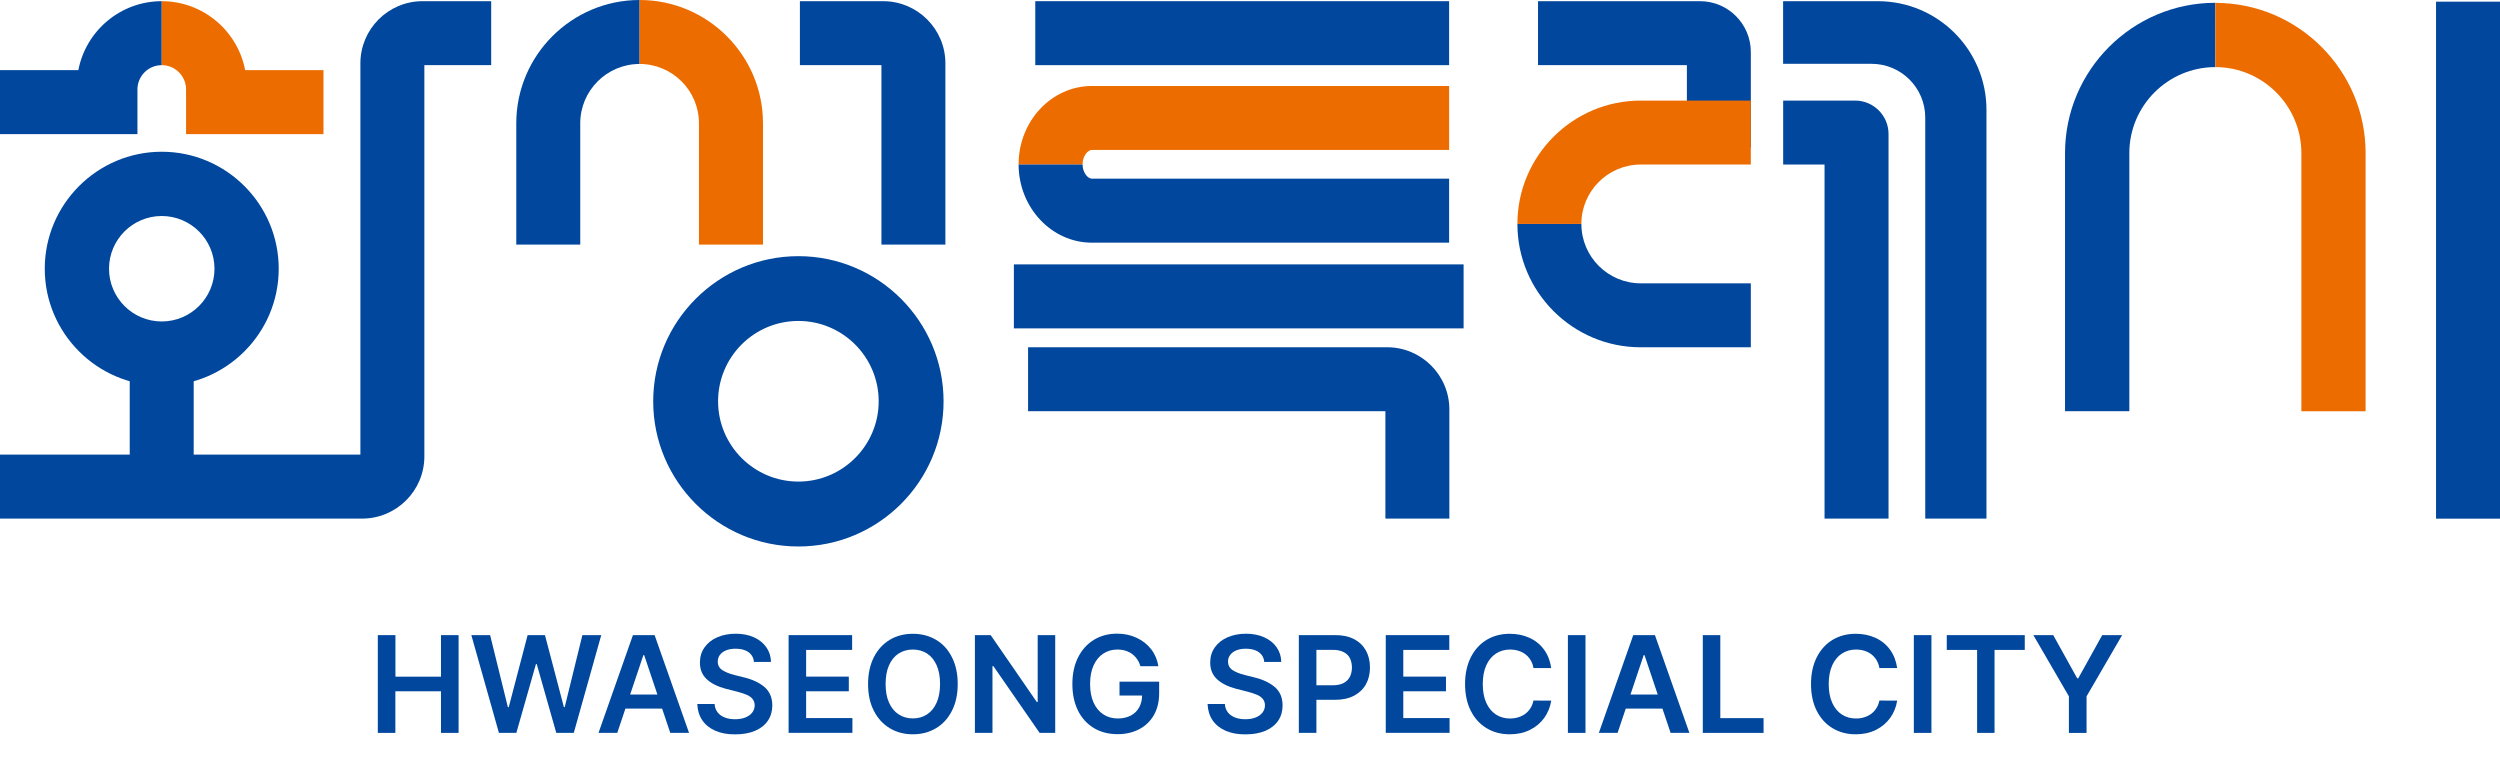
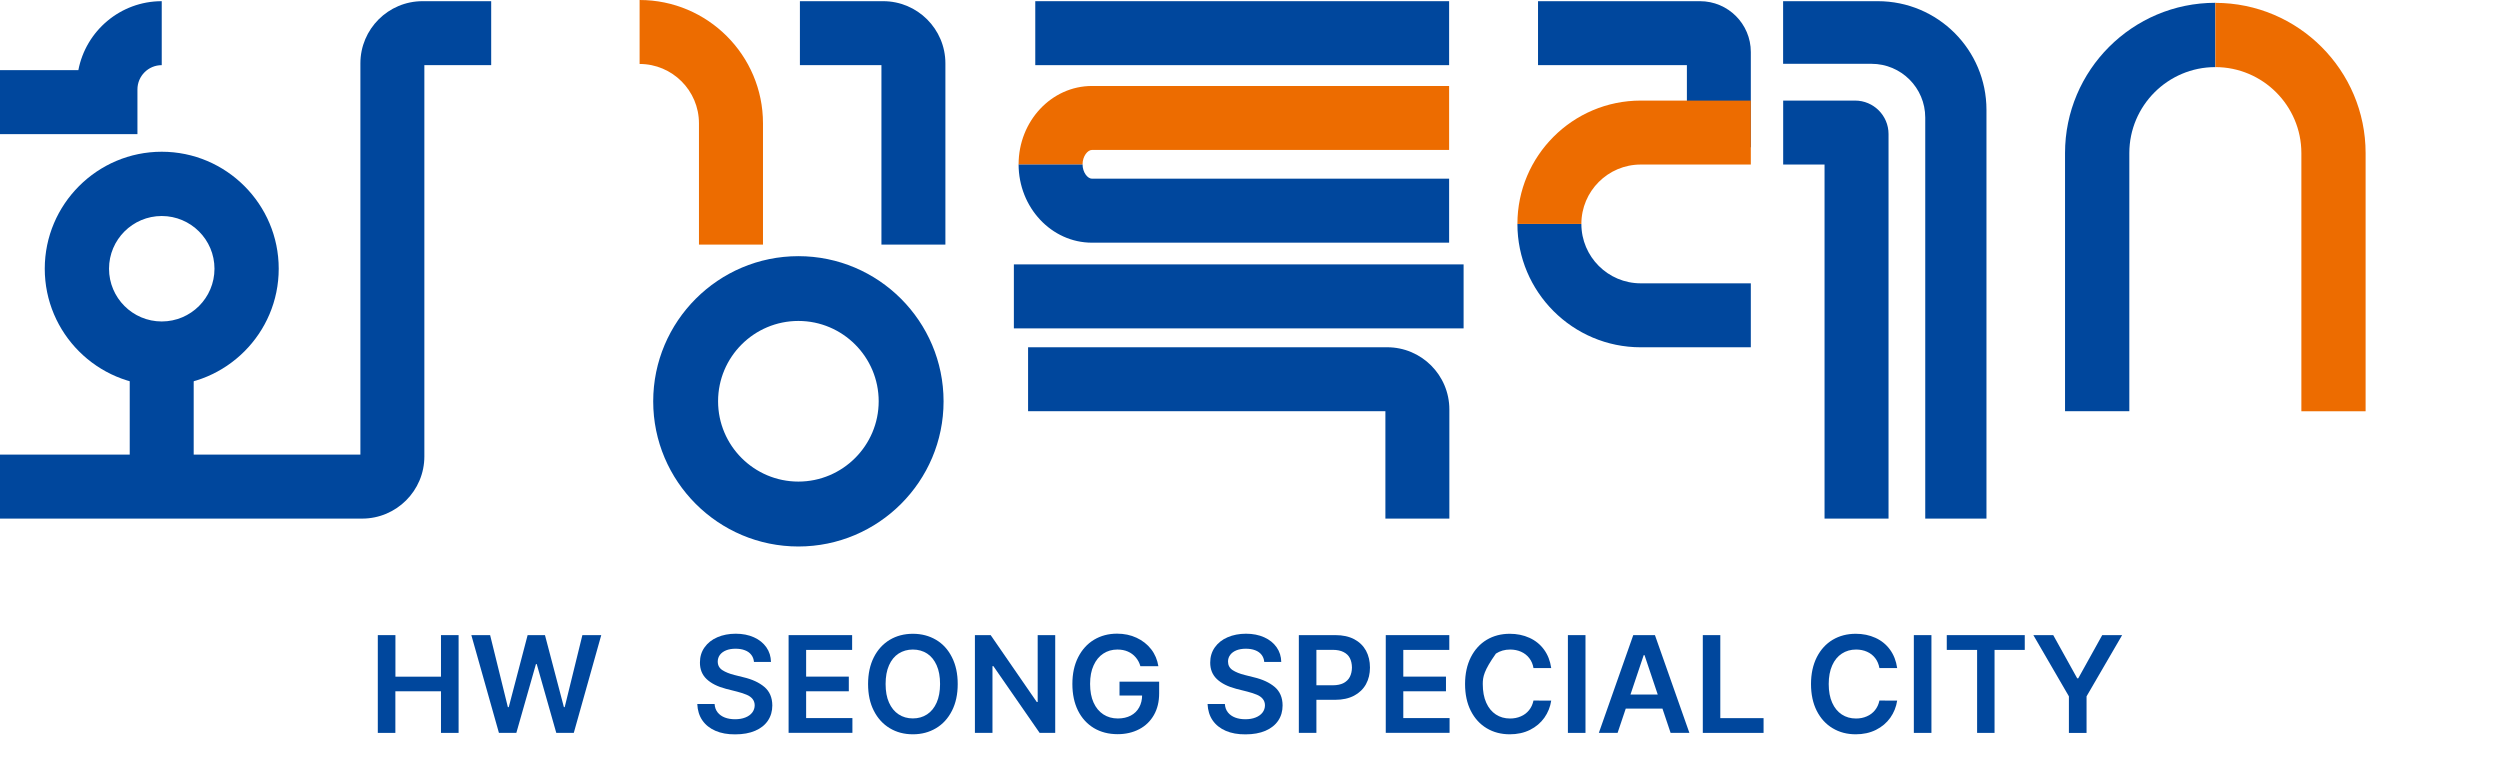
<svg xmlns="http://www.w3.org/2000/svg" width="82" height="25" viewBox="0 0 82 25" fill="none">
  <path d="M55.76 0.039H50.447V2.137H55.33V4.83H57.427V2.137V1.706C57.427 0.785 56.681 0.039 55.76 0.039Z" fill="#00479D" />
  <path d="M61.944 17.01H59.845V5.397H58.488V3.299H60.847C61.452 3.299 61.944 3.791 61.944 4.395V17.01Z" fill="#00479D" />
  <path d="M65.158 17.01H63.148V3.855C63.148 2.883 62.36 2.093 61.385 2.093H58.486V0.039H61.592C63.561 0.039 65.156 1.634 65.156 3.603V17.01H65.158Z" fill="#00479D" />
  <path d="M57.427 11.391H53.816C51.585 11.391 49.771 9.577 49.771 7.346H51.869C51.869 8.42 52.742 9.293 53.816 9.293H57.427V11.391Z" fill="#00479D" />
  <path d="M57.427 3.299V5.397H53.816C52.742 5.397 51.869 6.27 51.869 7.344H49.771C49.771 5.114 51.585 3.299 53.816 3.299H55.328H57.427Z" fill="#ED6C00" />
  <path d="M6.353 10.999H4.255V15.593H6.353V10.999Z" fill="#00479D" />
  <path d="M11.878 17.01H0V14.912H11.821V2.078C11.821 0.952 12.736 0.039 13.86 0.039H16.111V2.137H13.919V14.971C13.919 16.096 13.003 17.01 11.878 17.01Z" fill="#00479D" />
  <path d="M5.305 12.651C3.189 12.651 1.468 10.929 1.468 8.814C1.468 6.7 3.191 4.977 5.305 4.977C7.42 4.977 9.142 6.7 9.142 8.814C9.142 10.929 7.42 12.651 5.305 12.651ZM5.305 7.085C4.351 7.085 3.576 7.86 3.576 8.814C3.576 9.769 4.351 10.544 5.305 10.544C6.26 10.544 7.035 9.769 7.035 8.814C7.035 7.86 6.258 7.085 5.305 7.085Z" fill="#00479D" />
  <path d="M5.305 2.137V0.039C3.948 0.039 2.815 1.015 2.57 2.301H0V4.399H4.508V2.934C4.508 2.494 4.865 2.137 5.305 2.137Z" fill="#00479D" />
-   <path d="M10.608 2.301H8.041C7.796 1.013 6.661 0.039 5.305 0.039V2.137C5.745 2.137 6.103 2.494 6.103 2.934V4.399H10.61V2.301H10.608Z" fill="#ED6C00" />
  <path d="M31.009 8.024H28.911V2.137H26.237V0.039H28.968C30.094 0.039 31.009 0.954 31.009 2.078V8.024Z" fill="#00479D" />
-   <path d="M19.032 8.024V4.045C19.032 2.971 19.906 2.098 20.98 2.098V0C18.749 0 16.934 1.814 16.934 4.045V8.024H19.032Z" fill="#00479D" />
  <path d="M25.026 8.024V4.045C25.026 1.814 23.21 0 20.979 0V2.098C22.053 2.098 22.926 2.971 22.926 4.045V8.024H25.026Z" fill="#ED6C00" />
  <path d="M26.187 17.925C23.56 17.925 21.425 15.788 21.425 13.164C21.425 10.539 23.562 8.402 26.187 8.402C28.812 8.402 30.949 10.539 30.949 13.164C30.95 15.788 28.814 17.925 26.187 17.925ZM26.187 10.527C24.733 10.527 23.553 11.708 23.553 13.162C23.553 14.615 24.735 15.796 26.187 15.796C27.638 15.796 28.821 14.613 28.821 13.162C28.821 11.71 27.64 10.527 26.187 10.527Z" fill="#00479D" />
-   <path d="M82 0.055H79.902V17.012H82V0.055Z" fill="#00479D" />
  <path d="M72.662 2.201C71.108 2.201 69.842 3.467 69.842 5.021V13.488H67.733V5.021C67.733 2.304 69.944 0.092 72.662 0.092" fill="#00479D" />
  <path d="M72.663 0.094C75.38 0.094 77.592 2.304 77.592 5.023V13.489H75.485V5.021C75.485 3.467 74.219 2.201 72.664 2.201" fill="#ED6C00" />
  <path d="M35.508 5.39C35.508 5.655 35.674 5.861 35.816 5.861H47.531V7.96H35.816C34.489 7.96 33.41 6.806 33.41 5.39" fill="#00479D" />
  <path d="M33.41 5.39C33.41 3.973 34.489 2.82 35.816 2.82H47.531V4.918H35.816C35.674 4.918 35.508 5.125 35.508 5.39" fill="#ED6C00" />
  <path d="M47.539 17.01H45.441V13.488H33.721V11.39H45.499C46.625 11.39 47.539 12.305 47.539 13.431V17.01Z" fill="#00479D" />
  <path d="M47.531 0.039H33.957V2.137H47.531V0.039Z" fill="#00479D" />
  <path d="M48.006 8.672H33.255V10.771H48.006V8.672Z" fill="#00479D" />
  <path d="M12.393 20.832H12.97V22.195H14.464V20.832H15.042V24.039H14.464V22.674H12.968V24.039H12.392V20.832H12.393Z" fill="#00479D" />
  <path d="M15.46 20.832H16.076L16.658 23.194H16.687L17.306 20.832H17.875L18.496 23.195H18.522L19.102 20.832H19.721L18.82 24.039H18.246L17.605 21.782H17.579L16.936 24.039H16.365L15.46 20.832Z" fill="#00479D" />
-   <path d="M19.631 24.039L20.76 20.832H21.471L22.601 24.039H21.985L21.129 21.488H21.103L20.246 24.039H19.631ZM21.959 22.781V23.243H20.268V22.781H21.959Z" fill="#00479D" />
  <path d="M24.641 21.477C24.59 21.41 24.52 21.361 24.431 21.328C24.343 21.294 24.242 21.278 24.125 21.278C24.006 21.278 23.903 21.296 23.816 21.331C23.73 21.366 23.661 21.416 23.613 21.48C23.566 21.545 23.542 21.617 23.542 21.698C23.542 21.819 23.591 21.913 23.693 21.98C23.794 22.046 23.927 22.099 24.09 22.14L24.389 22.215C24.673 22.282 24.901 22.387 25.072 22.532C25.244 22.678 25.33 22.879 25.332 23.137C25.332 23.326 25.284 23.492 25.188 23.636C25.093 23.779 24.953 23.89 24.77 23.969C24.588 24.048 24.369 24.087 24.114 24.087C23.866 24.089 23.65 24.05 23.468 23.971C23.286 23.892 23.142 23.779 23.039 23.63C22.936 23.481 22.88 23.302 22.871 23.092H23.439C23.446 23.201 23.479 23.293 23.54 23.369C23.601 23.444 23.68 23.499 23.777 23.536C23.875 23.573 23.985 23.591 24.109 23.591C24.236 23.591 24.348 23.573 24.446 23.534C24.544 23.496 24.619 23.442 24.673 23.372C24.726 23.302 24.754 23.221 24.754 23.131C24.752 23.052 24.73 22.984 24.684 22.927C24.64 22.871 24.575 22.823 24.49 22.788C24.407 22.752 24.302 22.718 24.175 22.685L23.811 22.593C23.536 22.521 23.324 22.414 23.177 22.274C23.029 22.134 22.956 21.952 22.958 21.729C22.958 21.543 23.007 21.377 23.109 21.234C23.21 21.09 23.35 20.979 23.529 20.902C23.707 20.825 23.908 20.786 24.133 20.786C24.356 20.786 24.555 20.825 24.73 20.904C24.905 20.983 25.039 21.092 25.137 21.232C25.235 21.372 25.284 21.532 25.288 21.711H24.73C24.722 21.62 24.693 21.543 24.641 21.477Z" fill="#00479D" />
  <path d="M25.864 20.832H27.95V21.317H26.441V22.193H27.841V22.674H26.441V23.553H27.959V24.037H25.866V20.832H25.864Z" fill="#00479D" />
  <path d="M31.223 23.315C31.096 23.564 30.923 23.754 30.7 23.886C30.477 24.019 30.225 24.085 29.943 24.085C29.659 24.085 29.407 24.019 29.186 23.886C28.965 23.754 28.79 23.564 28.663 23.315C28.535 23.067 28.473 22.774 28.473 22.436C28.473 22.098 28.537 21.805 28.663 21.556C28.79 21.307 28.965 21.118 29.186 20.985C29.407 20.854 29.659 20.788 29.943 20.788C30.225 20.788 30.477 20.854 30.7 20.985C30.923 21.116 31.098 21.307 31.223 21.556C31.35 21.805 31.413 22.098 31.413 22.436C31.413 22.774 31.35 23.067 31.223 23.315ZM30.722 21.821C30.646 21.652 30.543 21.523 30.409 21.436C30.274 21.35 30.118 21.305 29.941 21.305C29.766 21.305 29.61 21.35 29.475 21.436C29.34 21.523 29.235 21.652 29.16 21.821C29.084 21.991 29.048 22.195 29.048 22.435C29.048 22.674 29.084 22.879 29.16 23.046C29.235 23.214 29.34 23.343 29.475 23.431C29.61 23.52 29.764 23.564 29.941 23.564C30.118 23.564 30.274 23.52 30.409 23.431C30.543 23.343 30.648 23.214 30.722 23.046C30.796 22.879 30.834 22.674 30.834 22.435C30.834 22.195 30.798 21.991 30.722 21.821Z" fill="#00479D" />
  <path d="M34.613 24.039H34.1L32.583 21.849H32.553V24.039H31.977V20.832H32.494L34.007 23.026H34.036V20.832H34.611V24.039H34.613Z" fill="#00479D" />
  <path d="M37.25 21.56C37.18 21.477 37.094 21.414 36.992 21.37C36.891 21.326 36.777 21.305 36.65 21.305C36.475 21.305 36.322 21.35 36.188 21.438C36.053 21.526 35.948 21.654 35.871 21.823C35.793 21.992 35.755 22.195 35.755 22.433C35.755 22.672 35.793 22.877 35.869 23.044C35.944 23.212 36.051 23.341 36.188 23.431C36.324 23.52 36.482 23.566 36.665 23.566C36.827 23.566 36.968 23.534 37.088 23.472C37.208 23.409 37.3 23.319 37.364 23.203C37.429 23.087 37.462 22.95 37.462 22.794L37.593 22.814H36.72V22.359H38.02V22.744C38.02 23.015 37.963 23.251 37.849 23.451C37.735 23.652 37.575 23.809 37.366 23.918C37.16 24.026 36.924 24.081 36.659 24.081C36.364 24.081 36.105 24.015 35.88 23.881C35.657 23.746 35.482 23.556 35.358 23.308C35.235 23.059 35.174 22.768 35.174 22.435C35.174 22.098 35.237 21.805 35.364 21.556C35.491 21.307 35.664 21.116 35.885 20.983C36.106 20.851 36.357 20.784 36.639 20.784C36.873 20.784 37.086 20.828 37.28 20.919C37.473 21.009 37.633 21.134 37.759 21.296C37.884 21.458 37.961 21.644 37.995 21.852H37.405C37.374 21.742 37.322 21.642 37.25 21.56Z" fill="#00479D" />
  <path d="M41.379 21.477C41.327 21.41 41.257 21.361 41.169 21.328C41.08 21.294 40.979 21.278 40.863 21.278C40.743 21.278 40.64 21.296 40.553 21.331C40.467 21.366 40.399 21.416 40.351 21.48C40.303 21.545 40.279 21.617 40.279 21.698C40.279 21.819 40.329 21.913 40.43 21.98C40.531 22.046 40.664 22.099 40.828 22.14L41.126 22.215C41.41 22.282 41.638 22.387 41.81 22.532C41.981 22.678 42.068 22.879 42.069 23.137C42.069 23.326 42.022 23.492 41.926 23.636C41.83 23.779 41.69 23.89 41.508 23.969C41.325 24.048 41.106 24.087 40.852 24.087C40.603 24.089 40.388 24.05 40.205 23.971C40.023 23.892 39.879 23.779 39.776 23.63C39.673 23.481 39.618 23.302 39.608 23.092H40.176C40.183 23.201 40.216 23.293 40.277 23.369C40.338 23.444 40.417 23.499 40.515 23.536C40.612 23.573 40.723 23.591 40.846 23.591C40.973 23.591 41.086 23.573 41.183 23.534C41.281 23.496 41.356 23.442 41.41 23.372C41.463 23.302 41.491 23.221 41.491 23.131C41.489 23.052 41.467 22.984 41.421 22.927C41.377 22.871 41.312 22.823 41.228 22.788C41.145 22.752 41.038 22.718 40.913 22.685L40.548 22.593C40.273 22.521 40.062 22.414 39.914 22.274C39.767 22.134 39.693 21.952 39.695 21.729C39.695 21.543 39.745 21.377 39.846 21.234C39.947 21.09 40.087 20.979 40.266 20.902C40.445 20.825 40.645 20.786 40.87 20.786C41.093 20.786 41.292 20.825 41.467 20.904C41.642 20.983 41.776 21.092 41.874 21.232C41.972 21.372 42.022 21.532 42.025 21.711H41.467C41.46 21.62 41.43 21.543 41.379 21.477Z" fill="#00479D" />
  <path d="M42.602 20.832H43.803C44.042 20.832 44.246 20.876 44.418 20.966C44.589 21.057 44.716 21.182 44.805 21.342C44.891 21.503 44.935 21.687 44.935 21.895C44.935 22.101 44.891 22.284 44.803 22.444C44.714 22.602 44.586 22.727 44.414 22.818C44.243 22.908 44.036 22.954 43.793 22.954H42.996V22.477H43.716C43.858 22.477 43.976 22.453 44.07 22.403C44.164 22.354 44.232 22.285 44.276 22.199C44.32 22.112 44.342 22.011 44.344 21.895C44.342 21.777 44.32 21.674 44.276 21.587C44.232 21.501 44.162 21.434 44.068 21.387C43.974 21.339 43.856 21.315 43.714 21.315H43.178V24.039H42.602V20.832Z" fill="#00479D" />
  <path d="M45.451 20.832H47.537V21.317H46.028V22.193H47.428V22.674H46.028V23.553H47.546V24.037H45.453V20.832H45.451Z" fill="#00479D" />
-   <path d="M50.16 21.587C50.09 21.495 49.999 21.425 49.891 21.377C49.782 21.329 49.662 21.305 49.532 21.305C49.357 21.305 49.2 21.35 49.066 21.438C48.931 21.526 48.824 21.655 48.749 21.825C48.673 21.994 48.635 22.199 48.635 22.436C48.635 22.678 48.673 22.882 48.749 23.05C48.824 23.218 48.929 23.346 49.064 23.435C49.198 23.523 49.353 23.567 49.53 23.567C49.659 23.567 49.776 23.544 49.883 23.497C49.992 23.451 50.081 23.383 50.152 23.295C50.224 23.206 50.272 23.102 50.298 22.978L50.88 22.98C50.849 23.186 50.773 23.374 50.655 23.542C50.535 23.709 50.379 23.842 50.184 23.94C49.988 24.037 49.767 24.085 49.52 24.085C49.237 24.085 48.984 24.019 48.763 23.886C48.542 23.754 48.369 23.564 48.242 23.315C48.117 23.067 48.054 22.774 48.054 22.436C48.054 22.098 48.119 21.805 48.244 21.556C48.371 21.307 48.544 21.118 48.765 20.985C48.986 20.854 49.237 20.788 49.52 20.788C49.756 20.788 49.972 20.832 50.167 20.921C50.361 21.009 50.521 21.138 50.644 21.307C50.768 21.477 50.847 21.679 50.88 21.912H50.298C50.278 21.788 50.231 21.679 50.16 21.587Z" fill="#00479D" />
+   <path d="M50.16 21.587C50.09 21.495 49.999 21.425 49.891 21.377C49.782 21.329 49.662 21.305 49.532 21.305C49.357 21.305 49.2 21.35 49.066 21.438C48.673 21.994 48.635 22.199 48.635 22.436C48.635 22.678 48.673 22.882 48.749 23.05C48.824 23.218 48.929 23.346 49.064 23.435C49.198 23.523 49.353 23.567 49.53 23.567C49.659 23.567 49.776 23.544 49.883 23.497C49.992 23.451 50.081 23.383 50.152 23.295C50.224 23.206 50.272 23.102 50.298 22.978L50.88 22.98C50.849 23.186 50.773 23.374 50.655 23.542C50.535 23.709 50.379 23.842 50.184 23.94C49.988 24.037 49.767 24.085 49.52 24.085C49.237 24.085 48.984 24.019 48.763 23.886C48.542 23.754 48.369 23.564 48.242 23.315C48.117 23.067 48.054 22.774 48.054 22.436C48.054 22.098 48.119 21.805 48.244 21.556C48.371 21.307 48.544 21.118 48.765 20.985C48.986 20.854 49.237 20.788 49.52 20.788C49.756 20.788 49.972 20.832 50.167 20.921C50.361 21.009 50.521 21.138 50.644 21.307C50.768 21.477 50.847 21.679 50.88 21.912H50.298C50.278 21.788 50.231 21.679 50.16 21.587Z" fill="#00479D" />
  <path d="M52.004 24.039H51.427V20.832H52.004V24.039Z" fill="#00479D" />
  <path d="M52.442 24.039L53.571 20.832H54.282L55.412 24.039H54.796L53.94 21.488H53.914L53.057 24.039H52.442ZM54.77 22.781V23.243H53.08V22.781H54.77Z" fill="#00479D" />
  <path d="M55.85 20.832H56.426V23.555H57.845V24.039H55.852V20.832H55.85Z" fill="#00479D" />
  <path d="M61.507 21.587C61.437 21.495 61.347 21.425 61.238 21.377C61.129 21.329 61.01 21.305 60.879 21.305C60.704 21.305 60.547 21.35 60.413 21.438C60.278 21.526 60.171 21.655 60.096 21.825C60.02 21.994 59.982 22.199 59.982 22.436C59.982 22.678 60.02 22.882 60.096 23.05C60.171 23.218 60.276 23.346 60.411 23.435C60.545 23.523 60.7 23.567 60.877 23.567C61.006 23.567 61.124 23.544 61.23 23.497C61.339 23.451 61.428 23.383 61.499 23.295C61.571 23.206 61.619 23.102 61.645 22.978L62.227 22.98C62.196 23.186 62.12 23.374 62.002 23.542C61.883 23.709 61.726 23.842 61.531 23.94C61.336 24.037 61.114 24.085 60.868 24.085C60.584 24.085 60.332 24.019 60.111 23.886C59.889 23.754 59.716 23.564 59.589 23.315C59.464 23.067 59.401 22.774 59.401 22.436C59.401 22.098 59.466 21.805 59.591 21.556C59.718 21.307 59.891 21.118 60.112 20.985C60.334 20.854 60.584 20.788 60.868 20.788C61.103 20.788 61.319 20.832 61.514 20.921C61.708 21.009 61.868 21.138 61.991 21.307C62.115 21.477 62.194 21.679 62.227 21.912H61.645C61.623 21.788 61.577 21.679 61.507 21.587Z" fill="#00479D" />
  <path d="M63.351 24.039H62.774V20.832H63.351V24.039Z" fill="#00479D" />
  <path d="M63.854 20.832H66.412V21.317H65.421V24.039H64.849V21.317H63.854V20.832Z" fill="#00479D" />
  <path d="M67.346 20.832L68.133 22.25H68.166L68.953 20.832H69.606L68.439 22.84V24.041H67.86V22.84L66.694 20.832H67.346Z" fill="#00479D" />
</svg>